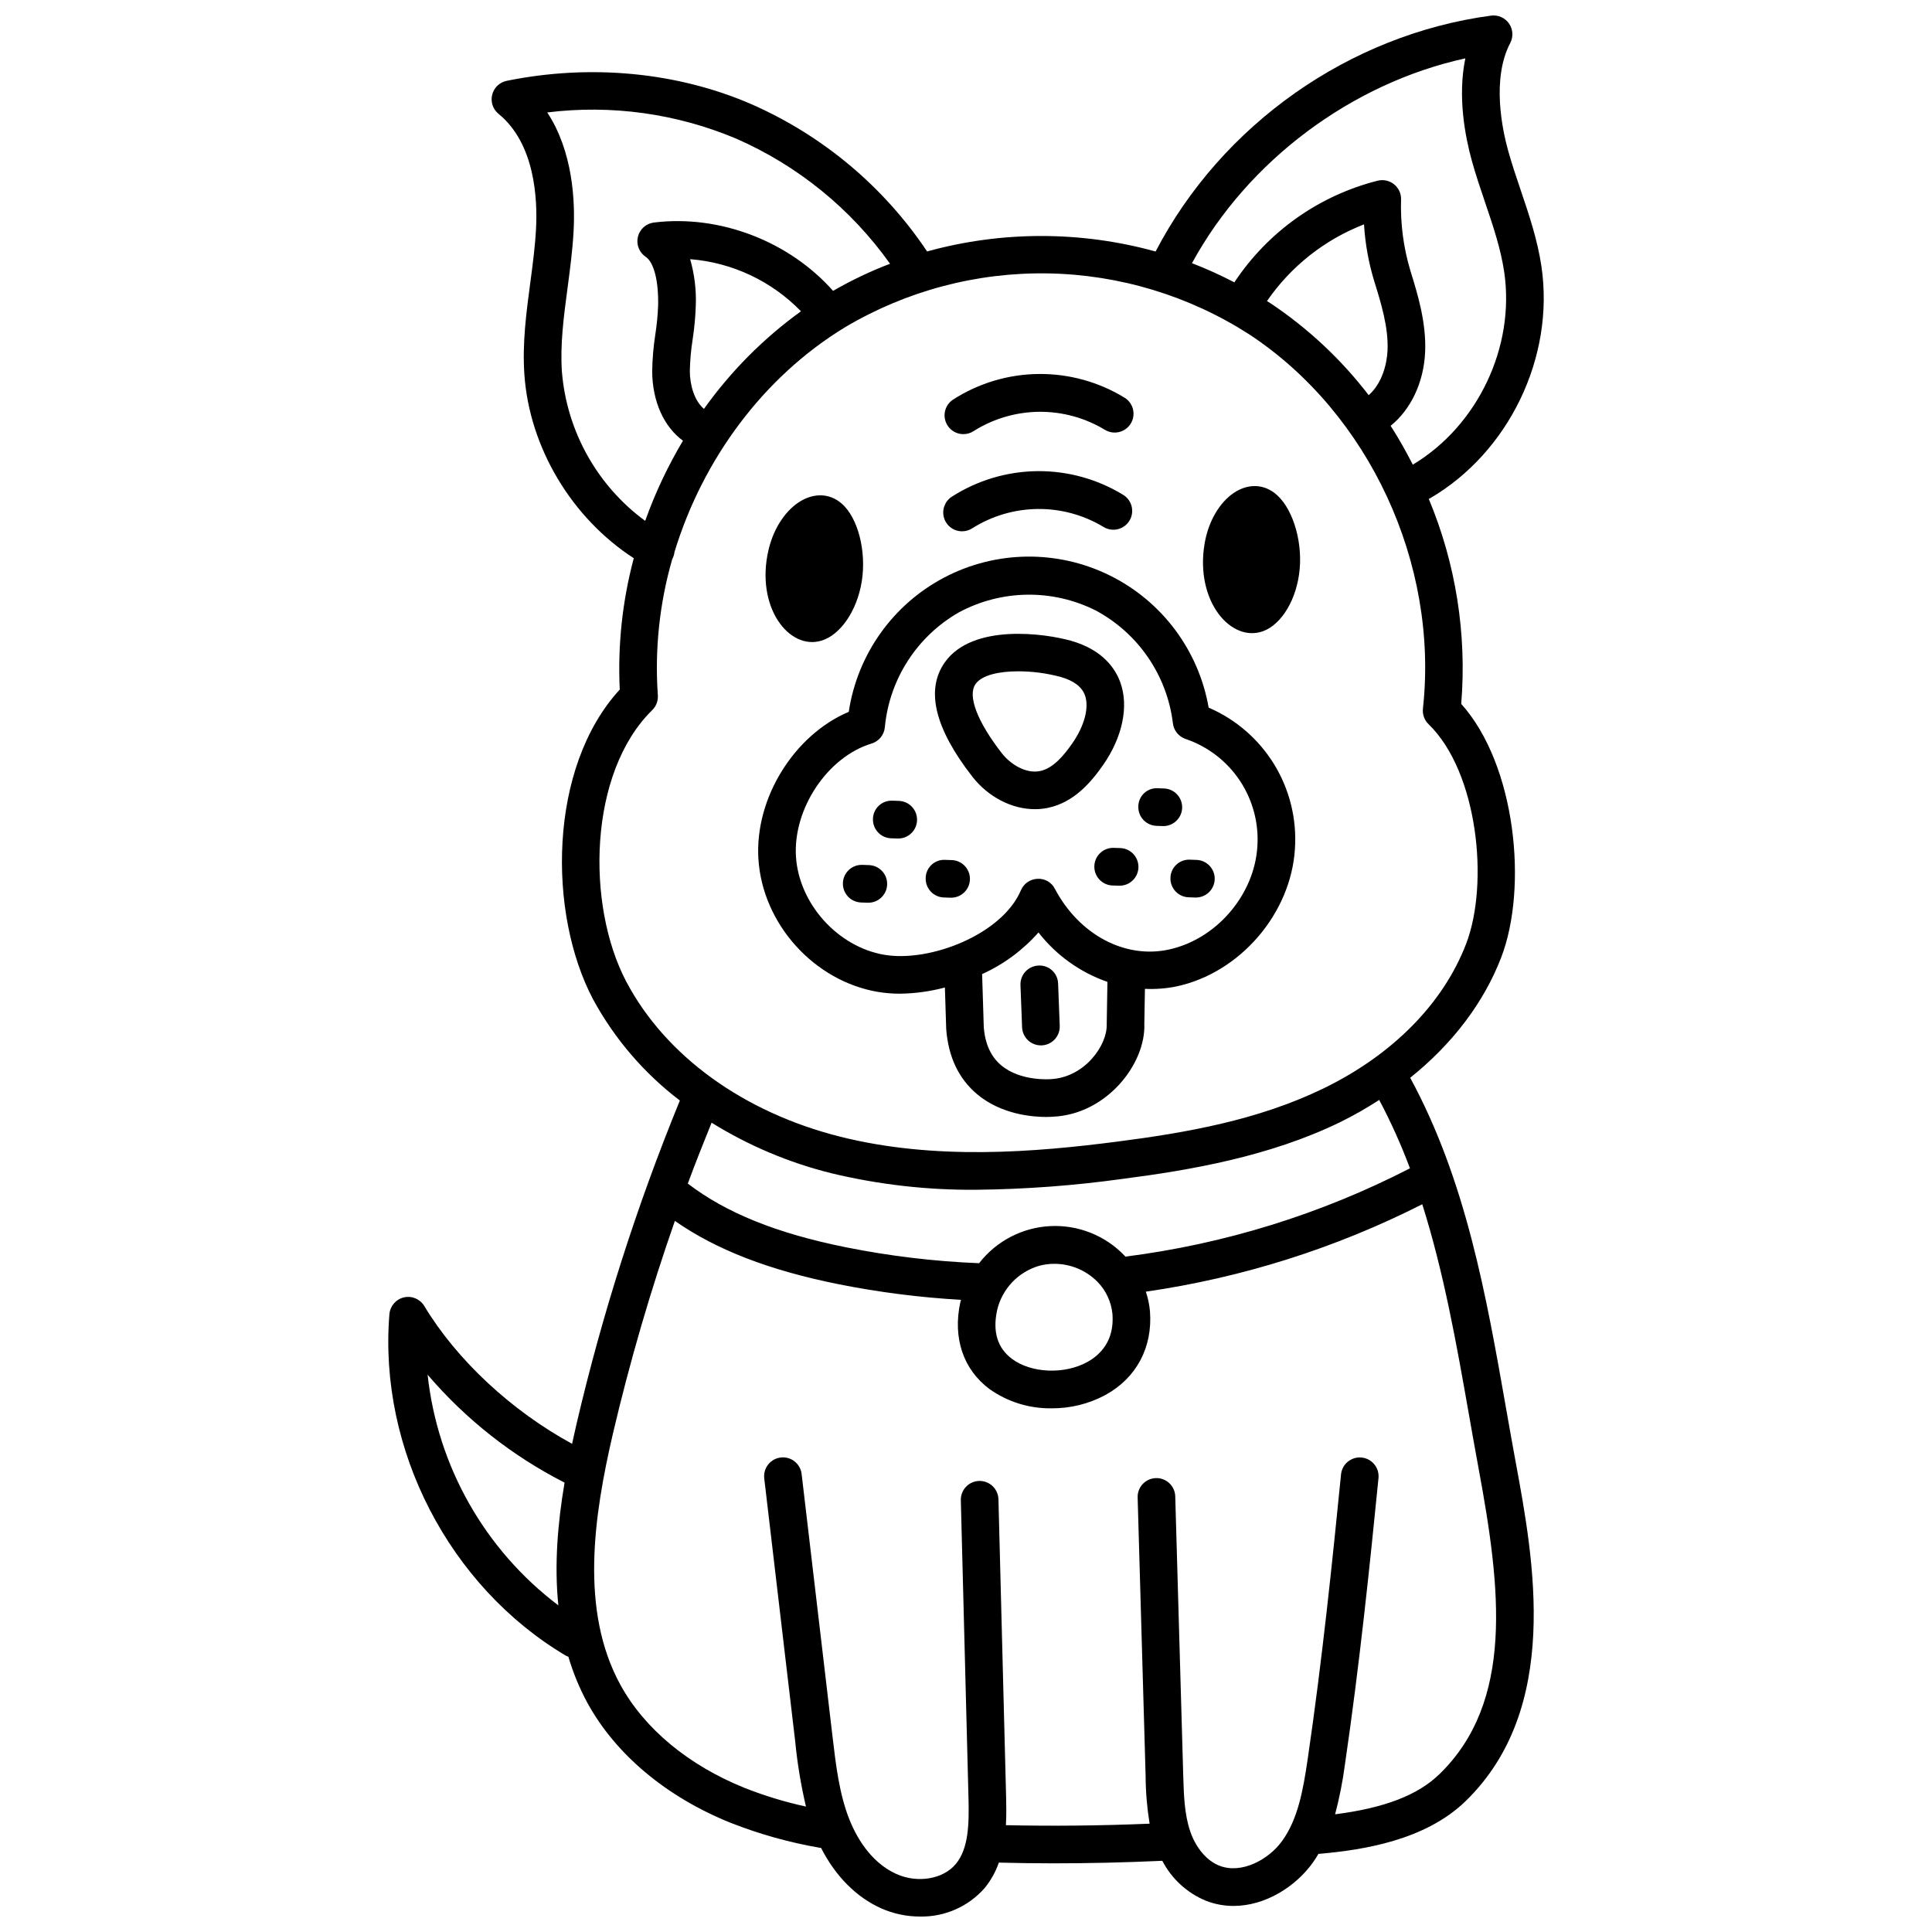
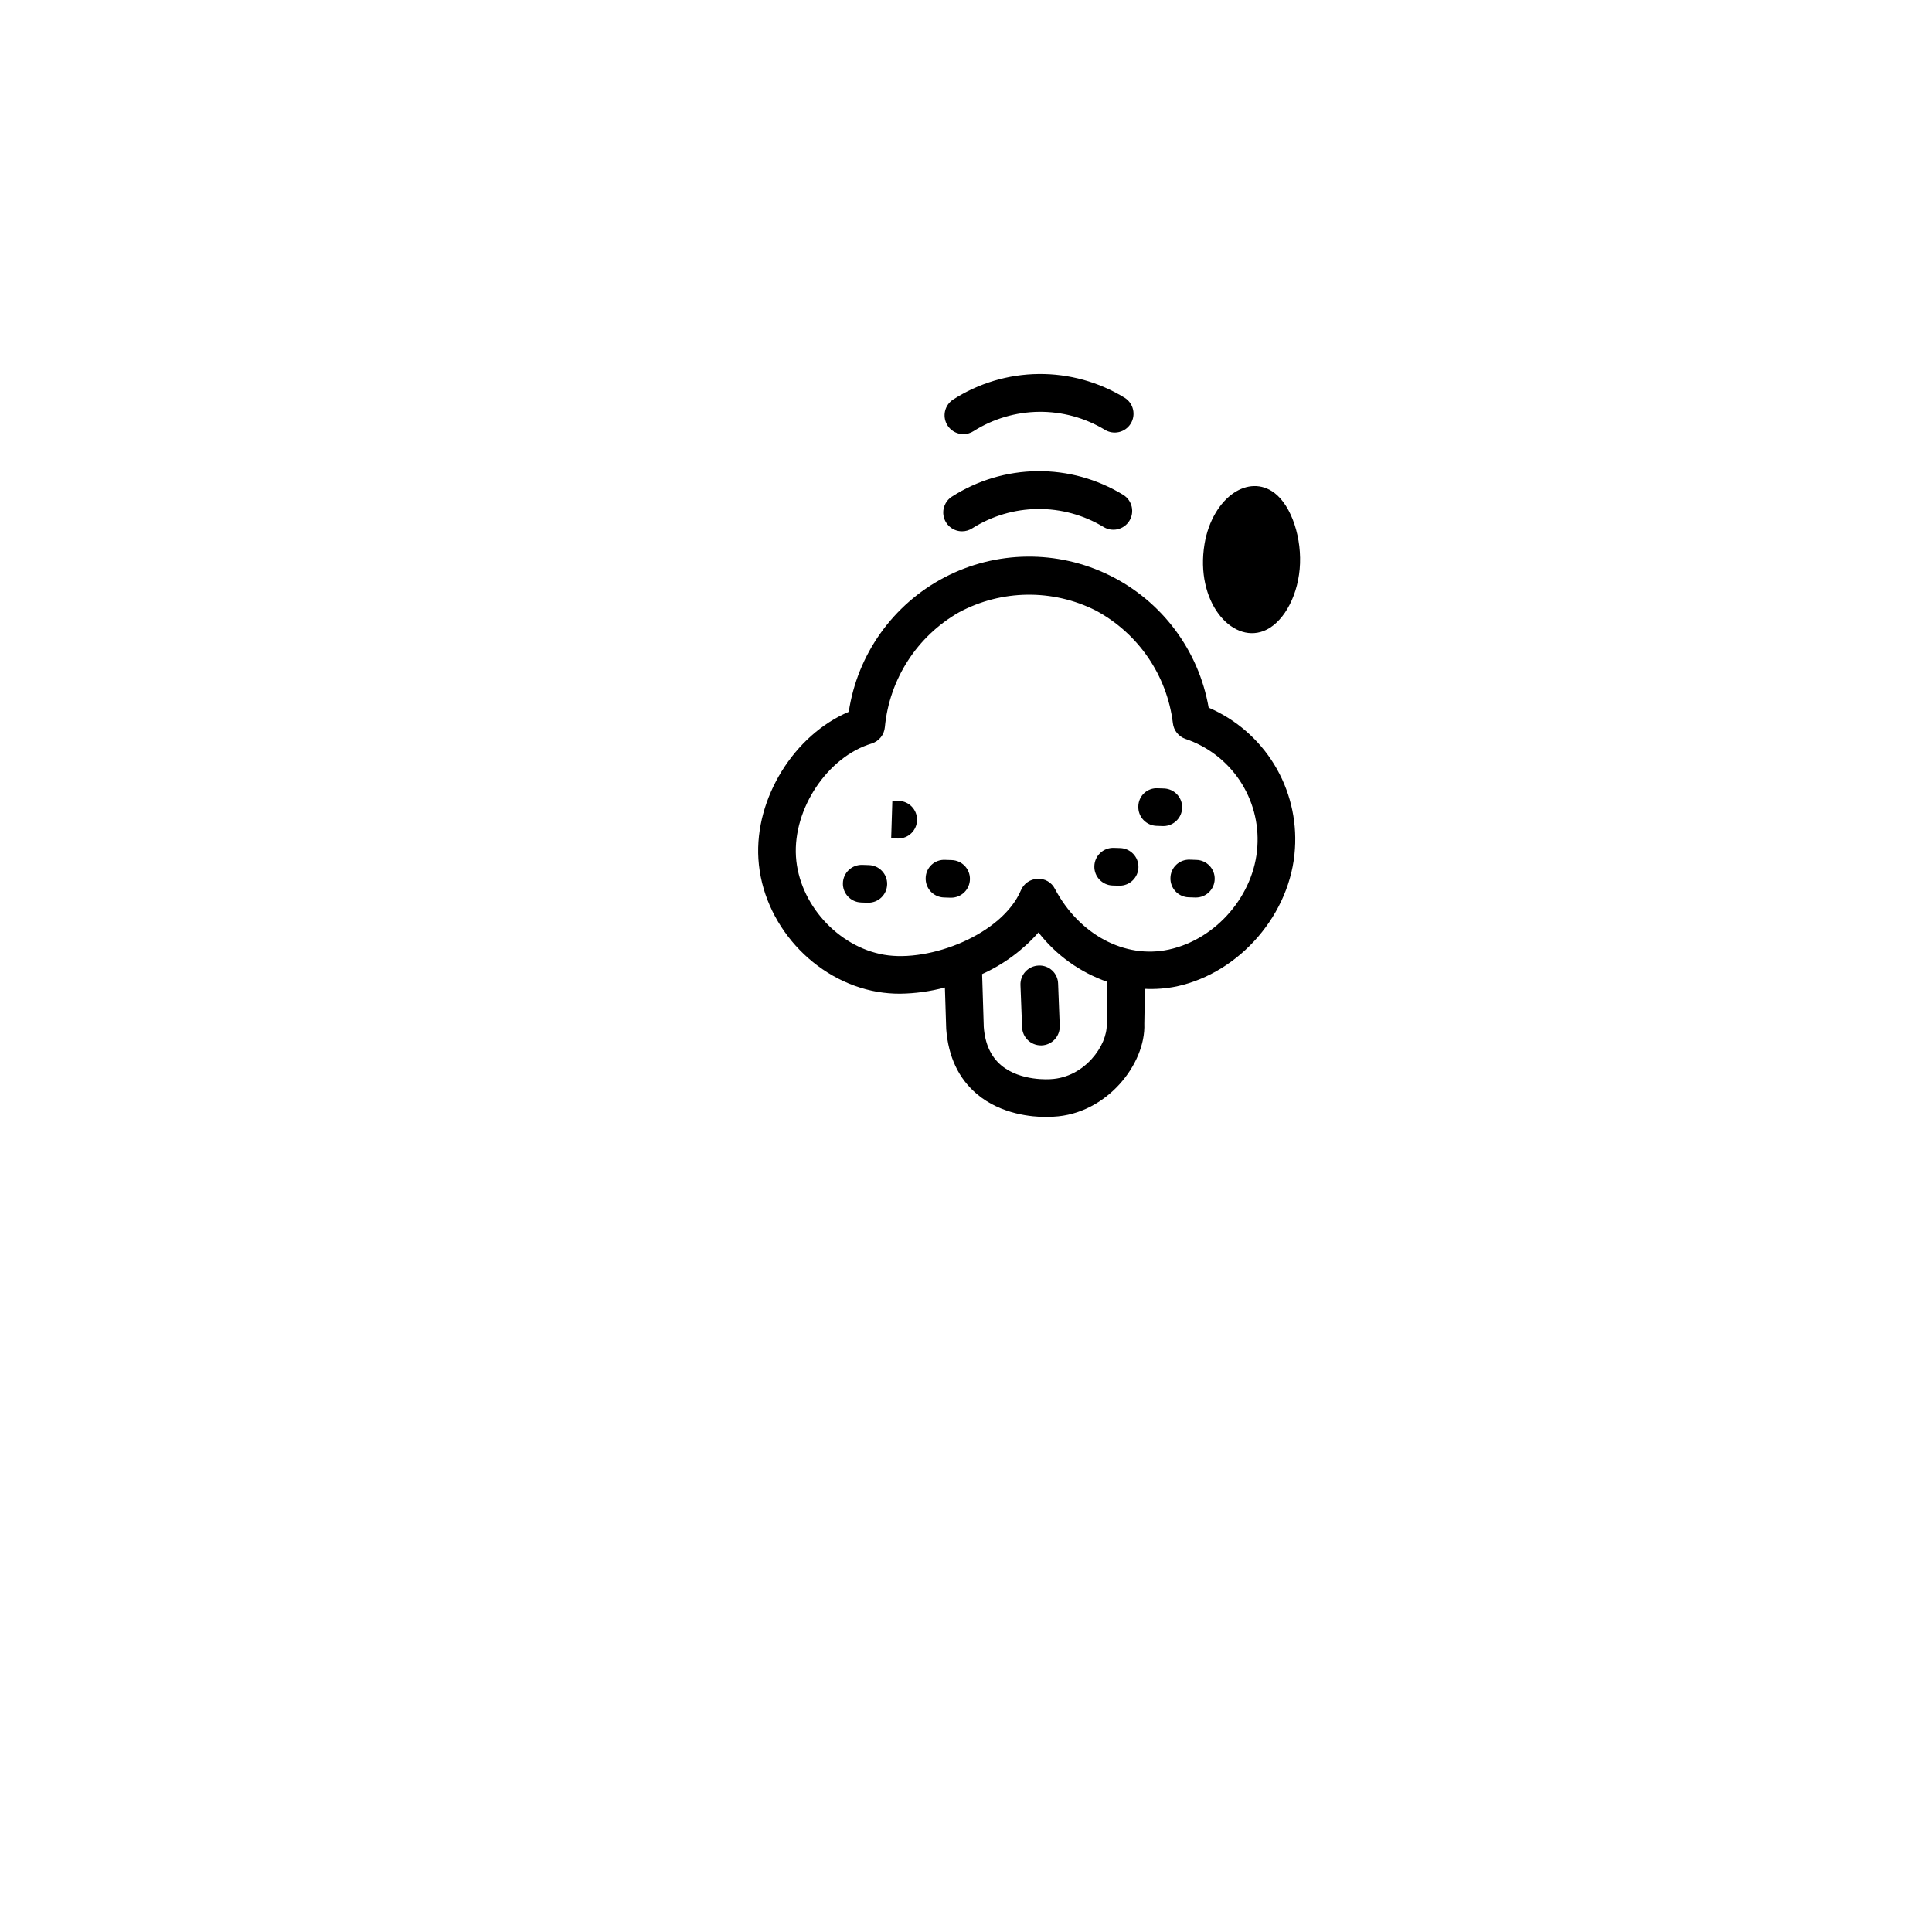
<svg xmlns="http://www.w3.org/2000/svg" width="800px" height="800px" version="1.1" viewBox="144 144 512 512">
  <defs>
    <clipPath id="a">
-       <path d="m246 148.09h308v503.81h-308z" />
-     </clipPath>
+       </clipPath>
  </defs>
  <path d="m376.64 406.86c1.938 0.324 3.902 0.484 5.871 0.477 4.019-0.051 8.016-0.602 11.895-1.641l0.348 11.012c0.555 7.359 3.305 13.164 8.18 17.262 6.394 5.367 14.629 6.035 18.301 6.035 1.152 0 1.859-0.066 1.914-0.074 14.09-0.672 24.531-13.949 24.109-24.645l0.16-9.234c2.816 0.133 5.641-0.082 8.406-0.648 16.816-3.625 30.293-19.301 31.348-36.473 0.523-7.836-1.391-15.637-5.484-22.336-4.098-6.699-10.168-11.961-17.383-15.066-2.644-15.195-12.387-28.215-26.219-35.039-13.832-6.824-30.09-6.637-43.762 0.508-13.668 7.144-23.105 20.391-25.395 35.641-14.43 6.102-24.949 22.855-23.945 38.984 1.078 17.184 14.684 32.336 31.656 35.238zm60.652 8.527c0.215 5.582-5.828 14.156-14.871 14.598-0.078 0.004-7.938 0.652-13.078-3.656-2.777-2.332-4.297-5.723-4.633-10.148l-0.438-14.043c5.707-2.578 10.797-6.336 14.938-11.027 4.695 6.039 11.043 10.586 18.27 13.094zm-62.32-74.344v0.004c1.957-0.594 3.356-2.324 3.527-4.367 1.211-12.73 8.543-24.078 19.648-30.414 11.273-6.047 24.781-6.231 36.215-0.492 11.273 6.031 18.91 17.176 20.465 29.871 0.211 1.914 1.5 3.535 3.32 4.168 5.875 1.984 10.934 5.852 14.383 11.004 3.449 5.156 5.098 11.305 4.688 17.492-0.789 12.871-10.891 24.625-23.488 27.336-11.641 2.519-23.766-3.965-30.172-16.098v0.004c-0.871-1.73-2.691-2.777-4.625-2.656-1.922 0.082-3.629 1.262-4.379 3.035-4.961 11.695-24.082 19.168-36.234 17.094-12.332-2.113-22.602-13.543-23.383-26.031-0.785-12.699 8.387-26.422 20.035-29.945z" />
-   <path d="m418.26 358.44c1.117 0 2.234-0.109 3.332-0.324 7.019-1.418 11.57-6.84 14.754-11.398 5.117-7.34 6.828-15.48 4.582-21.793-1.336-3.75-4.691-8.719-13.078-11.109-6.805-1.938-26.074-4.699-33.457 5.695-5.144 7.281-2.707 17.457 7.25 30.262 4.262 5.477 10.52 8.668 16.617 8.668zm-15.727-33.168c1.707-2.41 6.301-3.367 11.316-3.367 3.805 0.004 7.594 0.508 11.27 1.504 3.453 0.984 5.609 2.621 6.41 4.859 1.152 3.234-0.141 8.113-3.367 12.742-2.117 3.035-5 6.609-8.543 7.324-3.805 0.789-7.922-1.891-10.102-4.695-6.555-8.422-9.16-15.289-6.984-18.367z" />
-   <path d="m380.17 366.16 1.727 0.055h0.16c2.719-0.008 4.93-2.191 4.969-4.91 0.043-2.719-2.098-4.973-4.816-5.062l-1.727-0.055c-1.328-0.059-2.621 0.422-3.59 1.332-0.965 0.91-1.527 2.172-1.551 3.5-0.086 2.754 2.074 5.055 4.828 5.141z" />
+   <path d="m380.17 366.16 1.727 0.055h0.16c2.719-0.008 4.93-2.191 4.969-4.91 0.043-2.719-2.098-4.973-4.816-5.062l-1.727-0.055z" />
  <path d="m394.13 381.84 1.73 0.059h0.172c2.731 0.016 4.969-2.172 5.012-4.902 0.047-2.734-2.117-4.992-4.848-5.066l-1.73-0.059h0.004c-1.328-0.07-2.629 0.402-3.602 1.309-0.969 0.91-1.531 2.172-1.555 3.5-0.047 1.324 0.438 2.613 1.34 3.582 0.902 0.965 2.156 1.535 3.477 1.578z" />
  <path d="m450.48 362.86 1.73 0.059h0.172c2.688-0.043 4.856-2.215 4.902-4.902s-2.051-4.93-4.738-5.062l-1.73-0.059h0.004c-1.332-0.082-2.637 0.391-3.609 1.297-0.977 0.91-1.535 2.184-1.543 3.516-0.047 1.32 0.434 2.606 1.34 3.574 0.902 0.965 2.152 1.531 3.473 1.578z" />
  <path d="m439.12 368.69c-2.742-0.066-5.023 2.094-5.109 4.836-0.086 2.742 2.062 5.039 4.801 5.141l1.73 0.055h0.156v-0.004c2.731 0.008 4.957-2.184 5-4.91 0.039-2.731-2.121-4.984-4.848-5.062z" />
  <path d="m454.18 376.64c-0.047 1.324 0.438 2.609 1.34 3.574 0.902 0.969 2.152 1.535 3.477 1.578l1.727 0.059h0.172c2.731 0.016 4.969-2.168 5.012-4.902 0.047-2.731-2.117-4.992-4.848-5.066l-1.727-0.059c-1.324-0.059-2.621 0.418-3.59 1.324s-1.535 2.164-1.562 3.492z" />
  <path d="m372.19 383.17 1.73 0.059h0.172c2.731 0.016 4.965-2.172 5.012-4.902 0.047-2.731-2.117-4.992-4.848-5.066l-1.73-0.059c-2.75-0.094-5.055 2.062-5.148 4.812-0.094 2.754 2.062 5.059 4.812 5.152z" />
  <path d="m419.23 399.88c-1.32 0.051-2.57 0.621-3.469 1.594-0.898 0.969-1.379 2.258-1.328 3.578l0.43 11.188c0.105 2.68 2.305 4.797 4.984 4.797h0.195c1.32-0.047 2.57-0.621 3.469-1.59 0.898-0.973 1.379-2.258 1.328-3.582l-0.43-11.188c-0.031-1.328-0.602-2.59-1.574-3.492-0.977-0.902-2.277-1.375-3.606-1.305z" />
-   <path d="m361.7 313.78c4.992-1.512 9.445-7.883 10.688-15.781 1.242-7.898-0.988-16.816-5.383-20.59-3.207-2.754-7.223-2.711-10.727-0.672-3.809 2.219-7.184 6.91-8.609 12.98-3.523 15.016 5.34 26.695 14.031 24.062z" />
  <path d="m478.81 311.24c4.883-1.84 8.906-8.488 9.621-16.453 0.715-7.961-2.098-16.715-6.731-20.188-3.383-2.539-7.387-2.231-10.75 0.039-3.652 2.465-6.715 7.367-7.734 13.52-2.523 15.215 7.09 26.285 15.594 23.082z" />
  <path d="m398.96 284.8c0.969 0 1.922-0.285 2.731-0.816 5.188-3.269 11.176-5.035 17.305-5.098 6.129-0.066 12.156 1.574 17.406 4.734 2.336 1.465 5.414 0.758 6.879-1.578 1.461-2.332 0.754-5.414-1.578-6.875-6.859-4.207-14.766-6.394-22.812-6.309s-15.902 2.438-22.672 6.785c-1.844 1.211-2.676 3.488-2.043 5.602 0.633 2.109 2.578 3.559 4.785 3.555z" />
  <path d="m399.31 259.05c0.973 0 1.922-0.285 2.734-0.82 5.184-3.269 11.176-5.031 17.305-5.098 6.129-0.062 12.156 1.578 17.406 4.738 2.336 1.465 5.414 0.758 6.879-1.578 1.461-2.336 0.754-5.414-1.578-6.875-6.859-4.207-14.766-6.394-22.812-6.309-8.047 0.082-15.902 2.434-22.672 6.785-1.844 1.211-2.676 3.484-2.043 5.598s2.578 3.559 4.781 3.559z" />
  <g clip-path="url(#a)">
    <path d="m543.06 516.87c-5.191-29.527-10.574-60.047-25.344-87.25 11.09-8.891 19.441-19.754 24.102-31.848 7.144-18.523 3.922-51.062-10.578-67.234 1.516-18.539-1.434-37.172-8.605-54.332 0.082-0.043 0.172-0.059 0.254-0.105 20.98-12.195 33.16-37.484 29.609-61.488-1.047-7.07-3.309-13.754-5.496-20.219-1.18-3.488-2.363-6.977-3.344-10.516-1.496-5.394-4.43-18.969 0.57-28.473h-0.004c0.867-1.652 0.742-3.652-0.328-5.18-1.07-1.531-2.902-2.336-4.754-2.086-37.609 5.039-71.391 28.91-88.898 62.512h0.004c-19.816-5.477-40.742-5.481-60.559-0.016-11.504-17.199-27.684-30.75-46.633-39.055-19.578-8.48-42.578-10.676-64.773-6.16-1.891 0.383-3.391 1.816-3.852 3.691-0.465 1.871 0.191 3.84 1.688 5.059 9.652 7.867 10.363 22.535 9.926 30.578-0.254 4.68-0.867 9.309-1.52 14.207-1.051 7.859-2.133 16.004-1.562 24.281 1.344 19.465 12.621 38.094 28.992 48.699-3.027 11.34-4.281 23.078-3.715 34.801-18.961 20.656-19.125 59.316-7.055 82.129 5.684 10.453 13.516 19.582 22.984 26.785-11.418 27.871-20.594 56.605-27.438 85.938-0.387 1.66-0.762 3.34-1.125 5.035-15.996-8.703-30.496-22.129-39.168-36.516-1.117-1.855-3.301-2.777-5.41-2.281-2.106 0.492-3.652 2.289-3.832 4.445-2.934 35.816 15.871 72.199 46.789 90.516 0.207 0.105 0.422 0.195 0.641 0.27 1.246 4.246 2.938 8.344 5.047 12.234 7.477 13.66 20.961 24.945 37.977 31.785v-0.004c7.598 2.992 15.484 5.203 23.531 6.594 0.133 0.023 0.266 0.023 0.398 0.035 3.801 7.465 9.348 13.086 15.941 16.027 3.231 1.434 6.723 2.176 10.258 2.176 6.543 0.137 12.812-2.617 17.141-7.523 1.652-2.016 2.93-4.312 3.781-6.773 4.746 0.121 9.539 0.195 14.434 0.195 9.418 0 19.09-0.223 28.891-0.672h-0.004c2.492 4.793 6.602 8.551 11.594 10.605 2.324 0.898 4.793 1.359 7.281 1.355 8.438 0 16.465-5.117 21.023-11.484 0.543-0.758 1.02-1.539 1.492-2.324 0.145 0 0.297 0 0.445-0.02 11.402-1.012 27.801-3.551 38.484-13.887 25.41-24.609 18.137-63.918 13.324-89.934-0.891-4.836-1.746-9.699-2.606-14.574zm-10.727-357.41c-2.109 10.148-0.031 20.801 1.703 27.074 1.031 3.723 2.269 7.394 3.512 11.055 2.144 6.32 4.164 12.293 5.078 18.48 2.934 19.859-7.012 40.746-24.215 51.07-1.809-3.523-3.738-6.977-5.879-10.293 5.363-4.32 8.797-11.527 9.145-19.57 0.34-7.871-2.043-15.535-3.957-21.691v-0.004c-1.809-6.082-2.625-12.418-2.422-18.762 0.031-1.551-0.664-3.027-1.875-3.992-1.211-0.969-2.805-1.316-4.312-0.945-15.578 3.934-29.129 13.543-37.992 26.945-3.644-1.906-7.394-3.606-11.234-5.082 14.777-27.133 42.246-47.652 72.449-54.285zm-25.617 89.262c-7.312-9.527-16.148-17.785-26.148-24.438-0.266-0.176-0.543-0.32-0.809-0.492 6.336-9.207 15.297-16.289 25.719-20.332 0.309 5.117 1.219 10.176 2.715 15.074 1.77 5.699 3.785 12.16 3.519 18.301-0.176 3.996-1.609 8.914-4.996 11.887zm-213.8-6.164c-0.5-7.281 0.469-14.566 1.496-22.289 0.648-4.871 1.316-9.91 1.594-14.988 0.43-7.898-0.145-21.07-6.981-31.488v0.004c17.008-2.106 34.27 0.285 50.062 6.938 16.348 7.156 30.445 18.617 40.785 33.164-5.215 1.988-10.262 4.391-15.098 7.184-11.645-13.145-30.047-20.266-47.488-18.109-2.062 0.254-3.754 1.762-4.238 3.785-0.484 2.023 0.336 4.133 2.059 5.297 2.184 1.477 3.422 6.277 3.305 12.859v-0.004c-0.098 2.586-0.348 5.16-0.742 7.715-0.508 3.246-0.785 6.527-0.832 9.812 0.055 7.945 3.086 14.641 8.16 18.359l-0.004-0.004c-4.019 6.742-7.375 13.855-10.016 21.246-12.719-9.348-20.766-23.75-22.062-39.48zm37.641 9.805c-2.637-2.25-3.723-6.449-3.746-9.992 0.055-2.816 0.305-5.629 0.746-8.414 0.449-2.938 0.727-5.894 0.832-8.863 0.172-4.191-0.332-8.379-1.496-12.41 11.145 0.879 21.586 5.789 29.371 13.812-9.922 7.164-18.605 15.902-25.707 25.867zm-20.555 151.84c-10.734-20.297-10.09-55.406 6.848-72.02 1.047-1.027 1.59-2.461 1.484-3.926-0.852-12.152 0.441-24.359 3.812-36.062v-0.008c0.324-0.582 0.527-1.227 0.598-1.891 7.469-24.512 23.492-46.352 45.156-59.543 16.277-9.676 34.926-14.625 53.859-14.297 18.93 0.332 37.398 5.93 53.324 16.168 31.738 20.898 50.227 60.75 46.008 99.168v-0.004c-0.168 1.535 0.383 3.062 1.492 4.133 13.066 12.648 16.117 42.223 9.93 58.273-6.082 15.781-19.488 29.359-37.75 38.238-17.348 8.43-36.465 11.758-54.535 14.09-22.297 2.887-48.465 4.988-73.48-1.266-25.66-6.426-46.344-21.387-56.746-41.055zm54.32 50.719c12.605 3.027 25.535 4.496 38.496 4.375 12.945-0.137 25.867-1.098 38.688-2.883 18.008-2.328 38.93-5.93 57.617-15.016h-0.004c3.578-1.762 7.043-3.734 10.387-5.902 3.106 5.856 5.828 11.91 8.148 18.121-23.582 12.141-49.109 20.062-75.422 23.402-0.07-0.074-0.121-0.164-0.195-0.238h-0.004c-5.121-5.367-12.332-8.234-19.742-7.848-7.414 0.383-14.289 3.981-18.828 9.848-0.031 0-0.055-0.02-0.082-0.02-11.836-0.48-23.617-1.891-35.23-4.223-18.375-3.707-31.711-9.102-41.875-16.875 2-5.43 4.141-10.789 6.305-16.137 9.82 6.094 20.527 10.613 31.742 13.395zm43.918 36.32c0.637-2.762 1.996-5.301 3.934-7.367 1.941-2.066 4.391-3.578 7.106-4.391 1.336-0.375 2.715-0.562 4.102-0.559 4.309-0.008 8.438 1.711 11.469 4.773 2.258 2.316 3.656 5.336 3.965 8.559 0.539 7.16-3.332 10.852-6.672 12.695-6.078 3.34-14.848 2.973-19.957-0.836-3.848-2.871-5.172-7.203-3.945-12.875zm-150.92 17.07c10.105 11.82 22.438 21.539 36.297 28.594-1.816 10.719-2.754 21.773-1.648 32.527v0.004c-19.48-14.73-32.02-36.844-34.648-61.125zm268.09 105.91c-5.715 5.527-14.57 8.926-27.594 10.586 1.148-4.336 2.016-8.738 2.602-13.184 3.879-26.414 6.625-53.027 8.895-75.906 0.27-2.742-1.73-5.184-4.473-5.457-2.738-0.27-5.184 1.73-5.453 4.473-2.262 22.766-4.988 49.238-8.836 75.438-1.238 8.426-2.598 15.867-6.738 21.648-3.59 5.019-10.785 8.875-16.605 6.633-3.375-1.305-6.285-4.715-7.789-9.121-1.555-4.559-1.703-9.793-1.852-14.859l-2.117-73.918h0.004c-0.078-2.754-2.375-4.922-5.125-4.844-2.754 0.078-4.922 2.371-4.844 5.125l2.117 73.918h-0.004c0.031 4.203 0.387 8.395 1.059 12.539-13.066 0.543-25.84 0.672-38.082 0.395 0.152-2.727 0.105-5.312 0.051-7.519l-2.027-78.785c-0.02-1.332-0.57-2.602-1.531-3.527-0.957-0.926-2.25-1.426-3.582-1.391-1.332 0.031-2.598 0.598-3.508 1.57-0.914 0.973-1.398 2.269-1.348 3.602l2.027 78.789c0.18 6.914 0.055 13.461-3.383 17.574-3.344 4.004-10.094 5.137-15.691 2.641-7.168-3.195-10.914-10.469-12.512-14.52-2.656-6.731-3.555-14.352-4.422-21.723l-8.211-69.773v-0.004c-0.32-2.734-2.801-4.691-5.535-4.367-2.734 0.324-4.691 2.801-4.371 5.539l8.211 69.762c0.566 5.793 1.516 11.539 2.844 17.203-5.535-1.199-10.961-2.852-16.227-4.934-14.871-5.977-26.566-15.68-32.941-27.316-10.805-19.738-7.062-44.773-1.973-66.652v-0.004c4.473-19.043 9.949-37.836 16.402-56.301 11.008 7.676 24.93 13.059 43.328 16.77 10.727 2.141 21.59 3.527 32.508 4.148-0.055 0.227-0.148 0.441-0.195 0.672-2.035 9.418 0.781 17.789 7.731 22.969 4.816 3.414 10.594 5.203 16.496 5.109 4.965 0.031 9.855-1.18 14.23-3.531 8.23-4.527 12.535-12.609 11.809-22.18-0.16-1.77-0.527-3.516-1.098-5.203 25.516-3.684 50.262-11.508 73.254-23.164 5.703 18.02 9.066 36.938 12.324 55.465 0.863 4.902 1.723 9.797 2.625 14.66 5.863 31.66 9.469 61.672-10.449 80.957z" />
  </g>
</svg>